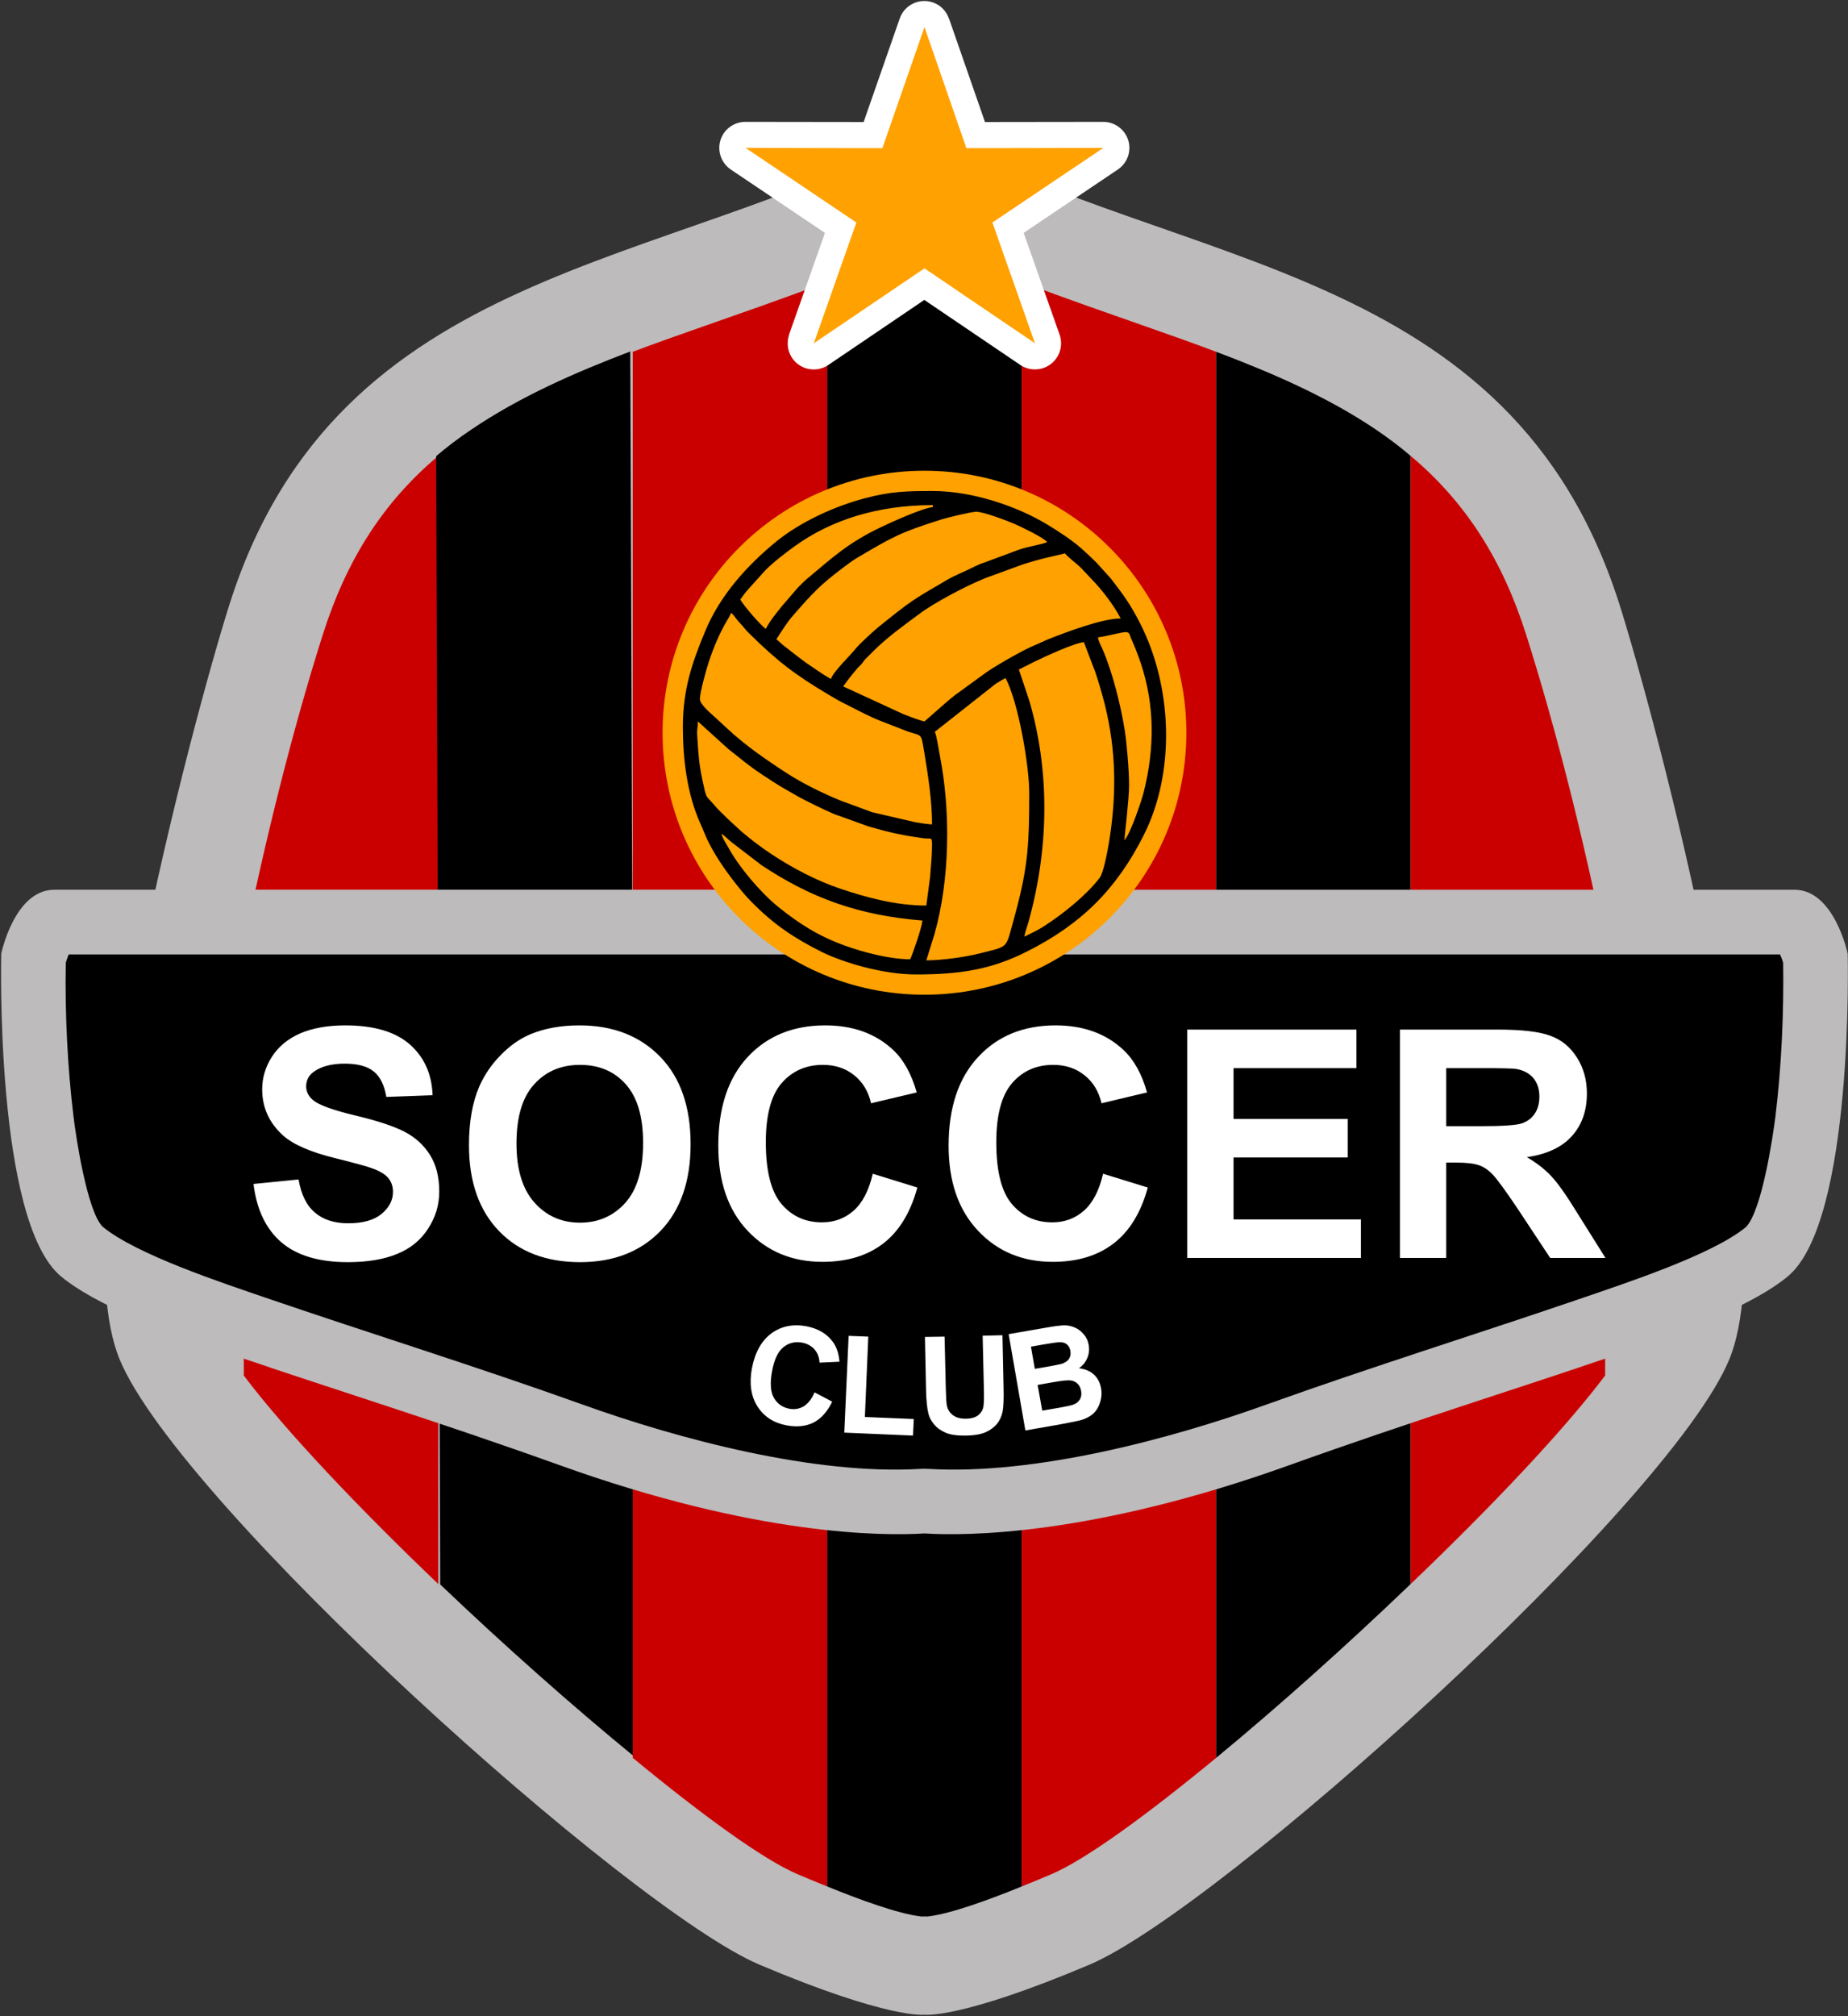
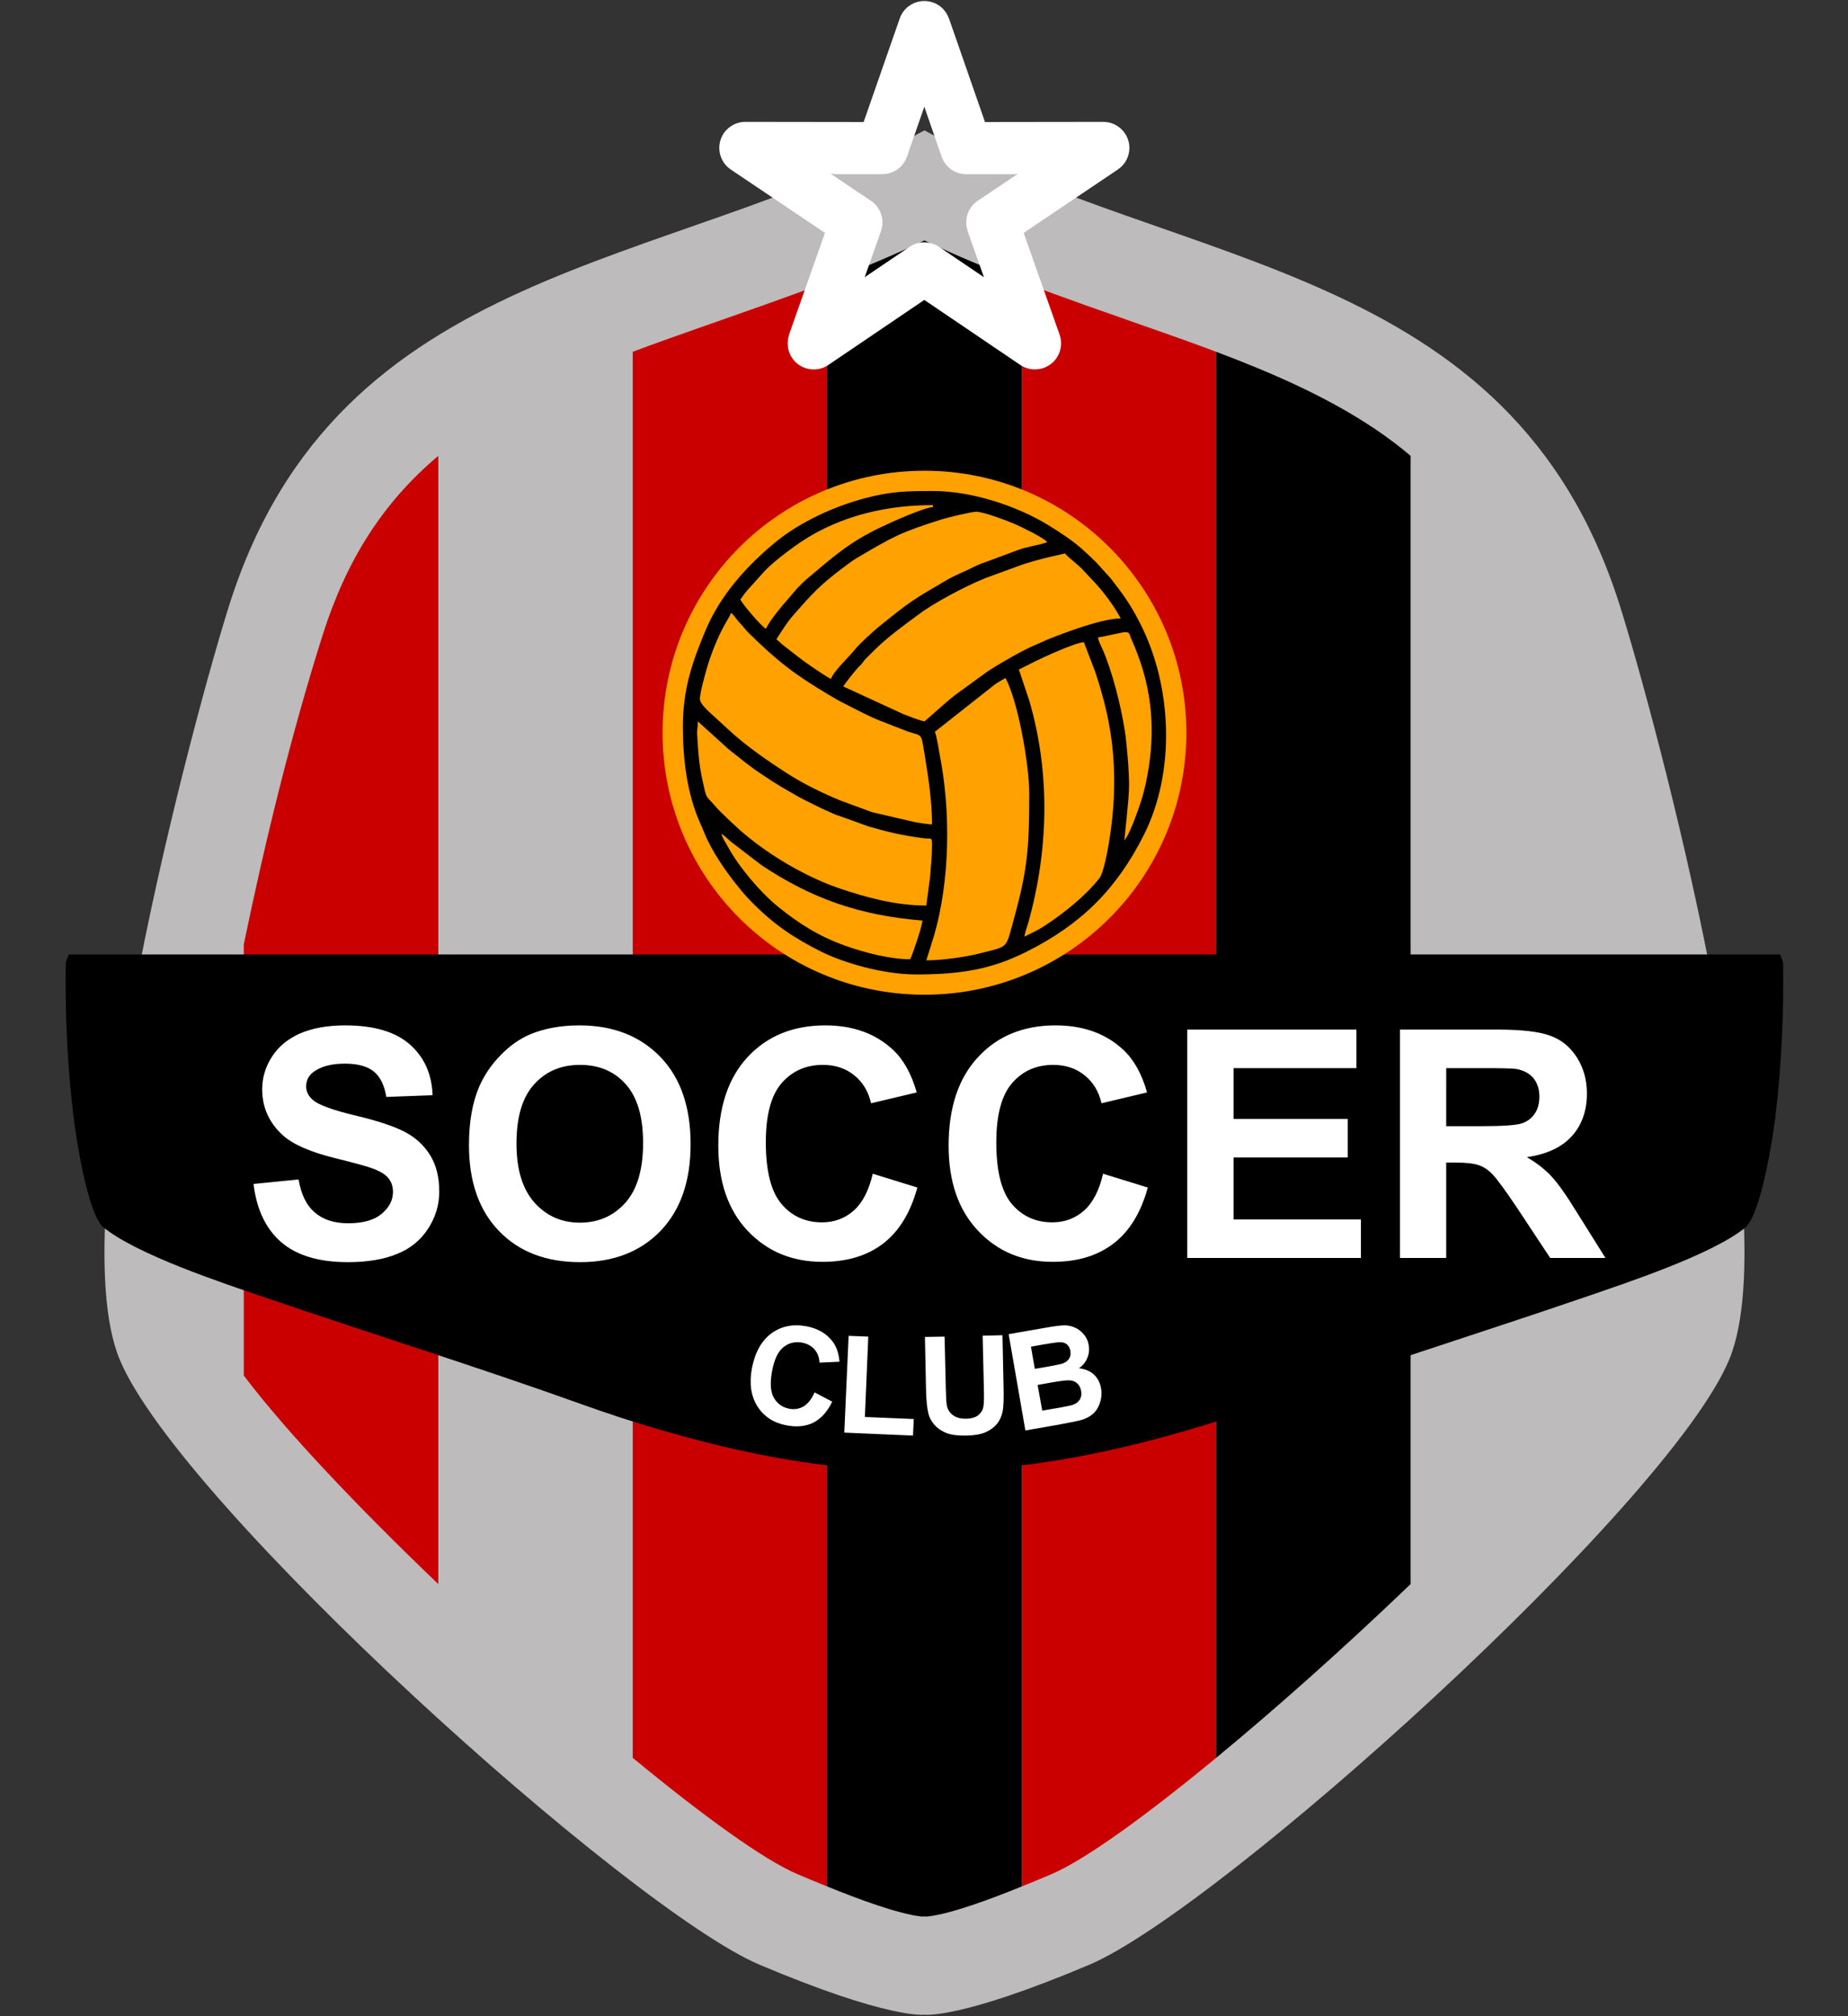
<svg xmlns="http://www.w3.org/2000/svg" version="1.2" viewBox="0 0 1194 1302" width="1194" height="1302">
  <rect x="0" y="0" width="1194" height="1302" fill="#333333" stroke="none" />
  <defs>
    <clipPath clipPathUnits="userSpaceOnUse" id="cp1">
      <path d="M-3380-1776h4800v4800h-4800z" />
    </clipPath>
  </defs>
  <style>.a{fill:#bdbbbc}.b{fill:#ca0000}.c{fill:#ffa100}</style>
  <g clip-path="url(#cp1)">
    <path class="a" d="M148.3 390.2c-22.6 71.1-109.8 394.1-71 487.7 38.7 93.7 329.4 355.3 413.4 390.9 84 35.5 106.6 32.3 106.6 32.3s22.6 3.2 106.6-32.3c84-35.6 374.7-297.2 413.4-390.9 38.8-93.6-48.4-416.6-71-487.7-70.5-221.3-282.6-214.9-449-306-166.4 91.1-378.6 84.7-449 306z" />
    <path class="b" d="M283.2 294.4c-36.1 30.3-59.4 67.7-74.5 115-20.3 63.9-37.4 133.7-51.2 200.6v278.3c27.1 35.9 74 85.3 125.7 134.7z" />
-     <path d="M407.2 227c-35.8 13.6-71.5 29.3-102.5 50.3q-12.3 8.2-22.9 17.3l2.6 728.6c41.5 39.6 86.1 79.1 126.1 111.8z" />
    <path class="b" d="M534.5 182c-27.7 10.6-55.7 20.2-83.8 30.1-13.8 4.8-27.8 9.8-41.9 15.1v908c45.5 37.5 84.8 66 106.6 75.2 4.9 2.1 11.6 4.9 19.1 7.9z" />
    <path d="M595.4 1237.7q1.9-.1 3.8 0c15.2-1.7 41-11.3 60.9-19.4V182c-21.2-8.2-42.2-16.9-62.8-26.7-20.6 9.8-41.6 18.5-62.8 26.7v1036.3c19.9 8.1 45.7 17.7 60.9 19.4z" />
    <path class="b" d="M660.1 1218.3c7.5-3 14.2-5.8 19.1-7.9 21.8-9.2 61.1-37.7 106.6-75.2v-908c-14.1-5.3-28.1-10.3-41.9-15.1-28.1-9.9-56.1-19.5-83.8-30.1z" />
    <path d="M785.8 1135.2c39.8-32.8 84.2-72.5 125.6-112.2V294.4q-10.7-9.1-22.9-17.3c-31.1-20.9-66.9-36.4-102.7-49.9z" />
-     <path class="b" d="M911.4 1023c51.7-49.4 98.6-98.8 125.7-134.7V610c-13.8-66.9-30.9-136.7-51.2-200.6-15.1-47.3-38.4-84.7-74.5-115z" />
-     <path class="a" d="M.8 615.9s-4.3 172.7 38.6 208.4c43 35.6 165.5 65.7 322.4 122 126.9 45.6 208.8 45.7 235.5 44 26.6 1.7 108.5 1.6 235.5-44 156.9-56.3 279.4-86.4 322.3-122 43-35.7 38.7-208.4 38.7-208.4s-8.6-41.3-34.4-41.3H35.1C9.3 574.6.8 615.9.8 615.9z" />
    <path d="M42.5 621.7c-.6 32.6 1.1 67.3 5 99.4 1.7 14.3 8.9 60.9 18.7 71 21.7 18.1 78.2 36.6 105.2 45.9 68.2 23.3 136.7 44.6 204.5 68.9 63.1 22.7 150.6 45.8 218.8 41.7 1.8-.1 3.3-.1 5.1 0 68.3 4.1 155.8-19 218.9-41.7 67.8-24.3 136.3-45.6 204.4-68.9 27-9.3 83.6-27.8 105-45.6 10.1-10.4 17.2-57 19-71.3 3.9-32.1 5.5-66.8 5-99.4-.5-1.7-1.2-3.6-2-5.3H44.4c-.7 1.7-1.4 3.6-1.9 5.3z" />
    <path class="c" d="M597.3 304c93.4 0 169.2 75.8 169.2 169.2 0 93.5-75.8 169.2-169.2 169.2-93.5 0-169.2-75.7-169.2-169.2 0-93.4 75.7-169.2 169.2-169.2zm0 13.1c86.2 0 156.1 69.9 156.1 156.1 0 86.2-69.9 156.1-156.1 156.1-86.2 0-156.1-69.9-156.1-156.1 0-86.2 69.9-156.1 156.1-156.1z" />
    <path fill-rule="evenodd" d="M455.6 407.7c9.6-23.2 26.9-42.4 46.1-58.1 15.7-12.7 37.4-22.6 57-27.8 17-4.5 26.8-4.7 44.1-4.7 25.7 0 54.6 10 73.6 21.5 7 4.2 16.1 10.1 22.3 15.6 3.4 3.1 6.4 5.8 9.7 9.1l9.3 10.3c8 10.3 12.8 16.9 18.8 28.7 20.8 40.5 23.3 95.7 2.5 137-17.4 34.5-39.9 57.4-75.9 75.4-22.7 11.4-42.7 14.6-71.3 14.6-21.3 0-47-7.6-61.4-14.8-17.3-8.7-30.2-17.3-44.2-31.4-3.2-3.2-6.1-6.5-8.9-10-8.1-10-17.2-22.9-22-34.7-1-2.4-1.8-4.4-2.9-6.8-8.4-18.6-11.2-41.2-11.2-62 0-24.2 5.8-41.3 14.4-61.9zm87.2 109.2l20.6 7.6 28 6.5c3.1.5 7.9 1.3 10.8 1.4 0-15-2.5-31.2-4.9-45.8-2.3-13.6-1.2-11-10.8-14.2l-18-7c-7.8-3.1-14.8-7-22.2-10.7-3.9-1.9-7.4-3.9-11-6.1-21.5-12.8-32.9-21.4-51.6-39.9-1.8-1.7-2.1-2.4-3.7-4.2-1.5-1.8-2.4-2.5-4-4.5-1.1-1.5-2.3-3.3-3.7-4.2-.4 1.4-1.8 3.7-2.7 5.2-4.8 8.1-8.6 17.3-11.6 26.3-1.6 4.9-5.8 19.7-5.8 24.1 0 3.7 7.6 9.7 10.2 12.2l7.6 7c11.8 11 25.2 20.2 38.8 29 10.1 6.5 22.6 12.6 34 17.3zm17.5 16.5l-18.3-6.6c-.7-.1-1.7-.5-3.1-1.1-6.7-2.8-20.5-9.7-22.7-11-10.6-6.1-12.3-6.8-23.5-14.3-9.6-6.3-13.6-10.1-21.9-16.5l-19.9-18c0 3.1-.6 5.9-.5 7.8.5 7.7.8 14.9 2.1 23 .9 5.3 1.8 9.2 2.9 14.1 1.3 5 2 4.2 6.7 9.8 2.4 2.9 5.8 5.8 8.5 8.6l8.6 7.9c6.2 5.2 12.1 9.8 19.1 14.4 13 8.7 29.5 17.4 44.6 22.4 15.5 5.2 35 10.9 55.6 10.9l2.5-18.9c.4-6.7 1.2-12.6 1.2-20.1 0-5.7-.3-3.8-5.9-4.5-10.5-1.4-20.9-3.5-30.8-6.4-1.4-.4-3-.8-4.4-1.2q-.4-.2-.8-.3zm72.4-168.9c1.1-.5 2.2-.9 3-1.1l21.8-8.1q.5-.2 1.1-.4c6.1-2.1 14.5-3.2 18-4.8-2.1-2.8-16.8-9.9-21.2-11.8-4.2-1.8-19.8-7.8-24.6-7.8-3.4 0-18.3 3.7-22 4.8-27.3 8.6-31.6 11.2-54.6 24.7-2.9 1.7-5.3 3.5-8 5.5-16.5 12.3-21.1 17.5-33.8 32-4.1 4.6-7.6 10.5-10.8 15.4 1.6 1.1 2.6 2.3 4.2 3.6 9.5 7.3 10.8 8.8 21.7 16.1 3.3 2.2 6.1 4.1 9.4 5.9 1.2-4.5 12.6-15.3 15.6-19.2 2.4-3.1 11.6-11.5 15-14.3 21.5-17.3 21.6-17.2 44.4-30.5 4.9-2.9 10.9-5.2 15.7-7.6 1.2-.6 3.2-1.6 5.1-2.4zm28.7-.2l-24.4 8.9-1.4.6c-11.5 4.6-32.3 15.6-41.8 22.8-9.7 7.2-20.4 14.8-29.3 23.7-1.9 2-3.6 3.5-5.5 5.5-1.2 1.3-1.3 1.8-2.4 3.1-.9 1-1.5 1.4-2.4 2.4-3.4 4-6.5 7.8-9.4 12l38.9 17.9c4.2 1.6 9.3 3.7 13.6 4.7l13-11.4c2.2-2 4.3-3.6 6.6-5.5l21.2-15.4c7.6-5 23.4-14.1 31.1-17.2 2.8-1.1 5.1-2.4 8.4-3.7 11.6-4.6 34.7-13.3 46.5-13.3-4-7.6-10.5-16.4-16.3-22.7l-9.4-10c-2.3-2.3-8.9-7.3-10.3-9.3-6.8 1.6-13.4 3-20 4.9-2.2.7-4.4 1.3-6.7 2zm-54.2 123.4c7.1 36.2 6.6 80.3-3.5 115.8l-5.2 16.7c10.1 0 25.2-2.1 35-4.6 17.7-4.5 16.3-3 20.6-18.5 9.7-34.8 10.9-47.9 10.9-84.8 0-18.2-7.1-58.9-15.3-74.4-2.6 1.3-4 2.3-6.5 3.8L604 472.6c1.2 2.5 2.5 11.4 3.2 15.1zm57.8-35.3c13.7 46.8 12.5 96.6-.6 143.4-.7 2.4-2.3 6.7-2.5 9.1 4.3-2.2 8.6-4.1 12.7-6.8 12-7.7 27.4-20 35.9-31.2 2.6-3.4 5.2-18 6-22.7 5-30.6 4.8-59.2-2.7-89.3-1.9-7.3-3.8-14-6.1-20.8l-7.4-19.4c-6 .5-25.6 9.5-32.3 12.8l-9.7 4.9zm47.1-33.7c6.6 14.8 12.1 37.1 14.6 53 1.3 7.9 2.9 27.1 2.8 35.7 0 8.7-3 32.9-3 35.3 4.1-4.7 11.3-26.3 12.5-31.3 7-28 7.2-55.6-1.9-83-1.3-3.7-2.2-6.3-3.6-9.8l-2.9-6.8c-.4-1-.4-1.4-.9-2.3-1.1-2.2-3.8-1.1-9.6 0-3.5.7-7.5 1.8-10.7 2.1.3 2.3 1.7 5 2.7 7.1zm-207.5-26.5c1.1-1.4 1.6-2 2.8-3.3l7.9-9.2c1.8-1.8 4-4.1 5.9-5.7 16.6-13.9 26.8-23.5 48.1-33.6 6.5-3.1 26.9-12.4 33.4-12.9v-1.3c-35.3 0-65.5 9.4-89.3 26.6-6.1 4.4-13.8 10.3-19.1 15.7l-11 12.2c-1.6 1.8-3.7 4.6-5 6.5 1.8 3.4 13 16.6 16.5 18.9 2.7-5.2 6.2-9.4 9.8-13.9zM470.4 547c6.9 12.8 20.9 29.3 32.2 38.5 13.4 10.8 26.2 19.1 43.6 25.3 11.8 4.2 28.6 8.7 41.9 8.7 1.7-3.7 7.5-20.5 7.9-25-41.7-3.4-72.2-14.7-103.9-35.7l-19.7-15.1c-2.4-2-3.6-3.5-6.3-5.3.7 3 2.9 6.1 4.3 8.6z" />
    <path fill-rule="evenodd" d="M163.8 764.6l29.1-2.9c1.7 9.8 5.2 16.9 10.6 21.4q8 6.9 21.5 6.9c9.6 0 16.8-2.1 21.6-6.1q7.3-6.1 7.3-14.2c0-3.5-1-6.5-3.1-9q-3-3.6-10.6-6.3c-3.5-1.3-11.4-3.4-23.8-6.5q-23.8-5.9-33.5-14.6-13.5-12.2-13.5-29.8c0-7.5 2.1-14.6 6.4-21.2 4.2-6.5 10.3-11.5 18.3-15 8-3.4 17.7-5.1 29-5.1q27.7 0 41.7 12.3c9.3 8.2 14.2 19.1 14.7 32.8l-29.9 1.1q-1.9-11.5-8.2-16.5-6.2-5-18.7-5-12.9 0-20.2 5.4-4.6 3.4-4.7 9.2 0 5.2 4.5 9 5.6 4.7 27.3 9.9c14.4 3.4 25.1 7 32 10.6q10.4 5.5 16.3 15t5.9 23.5c0 8.5-2.3 16.4-7.1 23.8-4.7 7.4-11.3 12.9-19.9 16.4-8.6 3.6-19.3 5.4-32.1 5.4q-28 0-43-12.9-14.9-12.9-17.9-37.6zM303 739.5q0-22.5 6.7-37.9 5-11.3 13.8-20.2 8.7-9 19-13.4 13.8-5.8 31.9-5.8c21.7 0 39.1 6.8 52.2 20.3q19.6 20.2 19.6 56.4 0 35.8-19.4 56-19.5 20.2-52 20.2c-22 0-39.5-6.7-52.4-20.1Q303 774.9 303 739.5zm30.7-1q0 25.1 11.6 38.1t29.4 13c11.9 0 21.7-4.3 29.4-12.9 7.6-8.6 11.4-21.4 11.4-38.6 0-16.9-3.7-29.5-11.2-37.9q-11.1-12.5-29.6-12.5c-12.3 0-22.2 4.3-29.7 12.7-7.6 8.4-11.3 21.1-11.3 38.1zM563.9 758l28.8 8.9c-4.4 16.2-11.8 28.3-22.1 36.2-10.3 7.9-23.4 11.8-39.2 11.8q-29.4 0-48.4-20.1-18.9-20.1-18.9-54.9 0-36.9 19-57.3t50.1-20.4q27.1 0 44 16c6.7 6.3 11.7 15.4 15.1 27.3l-29.5 7c-1.7-7.6-5.4-13.7-10.9-18.1q-8.3-6.7-20.2-6.7-16.4 0-26.7 11.8-10.2 11.8-10.2 38.2c0 18.6 3.4 31.9 10.1 39.8q10.1 11.9 26.2 11.9 11.9 0 20.5-7.6c5.7-5.1 9.8-13 12.3-23.8zm148.8 0l28.9 8.9q-6.7 24.4-22.2 36.2c-10.3 7.9-23.3 11.8-39.2 11.8q-29.4 0-48.3-20.1-19-20.1-19-54.9 0-36.9 19.1-57.3c12.6-13.6 29.3-20.4 50-20.4q27.1 0 44 16 10.1 9.5 15.1 27.3l-29.4 7c-1.8-7.6-5.4-13.7-11-18.1q-8.3-6.7-20.2-6.7-16.4 0-26.6 11.8-10.2 11.8-10.2 38.2 0 27.9 10 39.8 10.1 11.9 26.2 11.9 11.9 0 20.5-7.6c5.7-5.1 9.8-13 12.3-23.8zm54.4 54.4V664.9h109.3v24.9H797v32.8h73.8v24.9H797v40h82.3v24.9zm137.4 0V664.9h62.8c15.8 0 27.2 1.3 34.4 4 7.2 2.6 12.9 7.3 17.2 14.1 4.3 6.8 6.4 14.5 6.4 23.2q0 16.7-9.7 27.5t-29.1 13.6q9.6 5.6 15.9 12.4 6.3 6.7 16.9 24l18 28.7h-35.7l-21.3-32.2q-11.5-17.1-15.8-21.6-4.2-4.5-9-6.1-4.7-1.7-15-1.7h-6.1v61.6zm29.9-85.1h22.1c14.2 0 23.1-.6 26.7-1.8 3.6-1.2 6.4-3.3 8.4-6.3q3-4.4 3-11.1c0-4.9-1.4-8.9-4-12q-4-4.6-11.2-5.8-3.7-.5-21.7-.5h-23.3zM526.3 899.2l11.4 6q-4.7 9.7-12.1 13.5-7.5 3.7-17.4 1.8-12.4-2.3-18.8-12.2-6.3-10-3.6-24.6 3-15.5 12.6-22.6 9.6-7 22.6-4.6 11.4 2.2 17.2 10.2 3.5 4.8 4.2 12.7l-12.9.6q-.2-5-3.2-8.5-3-3.4-7.9-4.4-7-1.3-12.2 2.9-5.2 4.1-7.3 15.2c-1.5 7.8-1.1 13.7 1.1 17.5q3.3 5.8 10.1 7.1 4.9.9 9.2-1.6c2.7-1.7 5.1-4.6 7-9zm19.2 26l2.8-62.5 12.7.5-2.2 51.9 31.6 1.3-.5 10.7zm52.1-61.8l12.7-.2.8 34.1q.2 8.2.7 10.6.9 3.8 4 6.1t8.4 2.2q5.3-.1 8-2.4t3.2-5.5q.5-3.3.3-10.8l-.8-34.9 12.8-.3.7 33.2q.3 11.4-.6 16.1-1 4.7-3.7 8c-1.8 2.2-4.2 3.9-7.2 5.3q-4.6 2-12.1 2.2-9 .2-13.7-1.8-4.7-2-7.5-5.3c-1.8-2.2-3.1-4.4-3.7-6.9q-1.4-5.4-1.6-16zm54.1-1.8l24.8-4.3c4.9-.9 8.6-1.3 11.1-1.4q3.8 0 7 1.5 3.2 1.4 5.6 4.3c1.7 1.9 2.8 4.3 3.2 6.9q.8 4.4-.9 8.4-1.7 4.1-5.4 6.6c3.9.5 7.2 1.8 9.7 4.1q3.7 3.5 4.6 8.9.8 4.2-.5 8.6-1.2 4.4-4.2 7.4-3 2.9-7.9 4.4-3.1.9-15.1 3.1l-21.2 3.7zm14.4 8.1l2.5 14.3 8.3-1.4c4.8-.9 7.8-1.5 9-1.8 2.1-.7 3.7-1.7 4.7-3.1q1.5-2.2 1-5.2-.5-2.9-2.4-4.4-1.9-1.5-5.1-1.3-1.9.1-10.8 1.6zm4.3 24.7l3 16.6 11.6-2q6.8-1.2 8.5-1.9 2.8-1 4.2-3.3 1.4-2.3.8-5.6-.5-2.8-2.2-4.5c-1.1-1.2-2.6-1.9-4.4-2.2q-2.7-.4-11.3 1.1zM613.1 12h.1v.1l23.2 66.7 76.4-.1c9.3 0 16.9 7.5 16.9 16.8 0 5.9-3 11-7.5 14l-60.8 40.9 23.2 65.7c3.1 8.8-1.5 18.4-10.3 21.5-5.7 2-11.7.8-16.1-2.6l-61-41.3-62 42c-7.7 5.2-18.2 3.2-23.4-4.5-3.1-4.6-3.6-10.2-1.9-15.1h-.1l23.2-65.7-60.8-40.9c-7.7-5.2-9.8-15.6-4.6-23.4 3.4-5 9-7.6 14.6-7.4l75.8.1L581.3 12c3-8.8 12.7-13.5 21.5-10.4 5 1.7 8.7 5.7 10.3 10.4zm-4.7 89.2l-11.2-32.3-11.2 32.3c-2.3 6.6-8.6 11.3-16 11.3h-32.9l24.7 16.6c6.9 4 10.1 12.4 7.4 20.2L558.7 179l28.7-19.4c5.6-4 13.2-4.3 19.3-.2l29 19.6-10.5-29.7h.1c-2.6-7.1-.1-15.3 6.5-19.7l25.5-17.1h-32.1c-7.3.4-14.2-4-16.8-11.3z" fill="#fff" />
-     <path class="c" d="M597.3 17.5l27.1 78.2 88.5-.2-71.7 48.2 27.5 78-71.4-48.4-71.5 48.4 27.5-78-71.6-48.2 88.4.2z" />
  </g>
</svg>